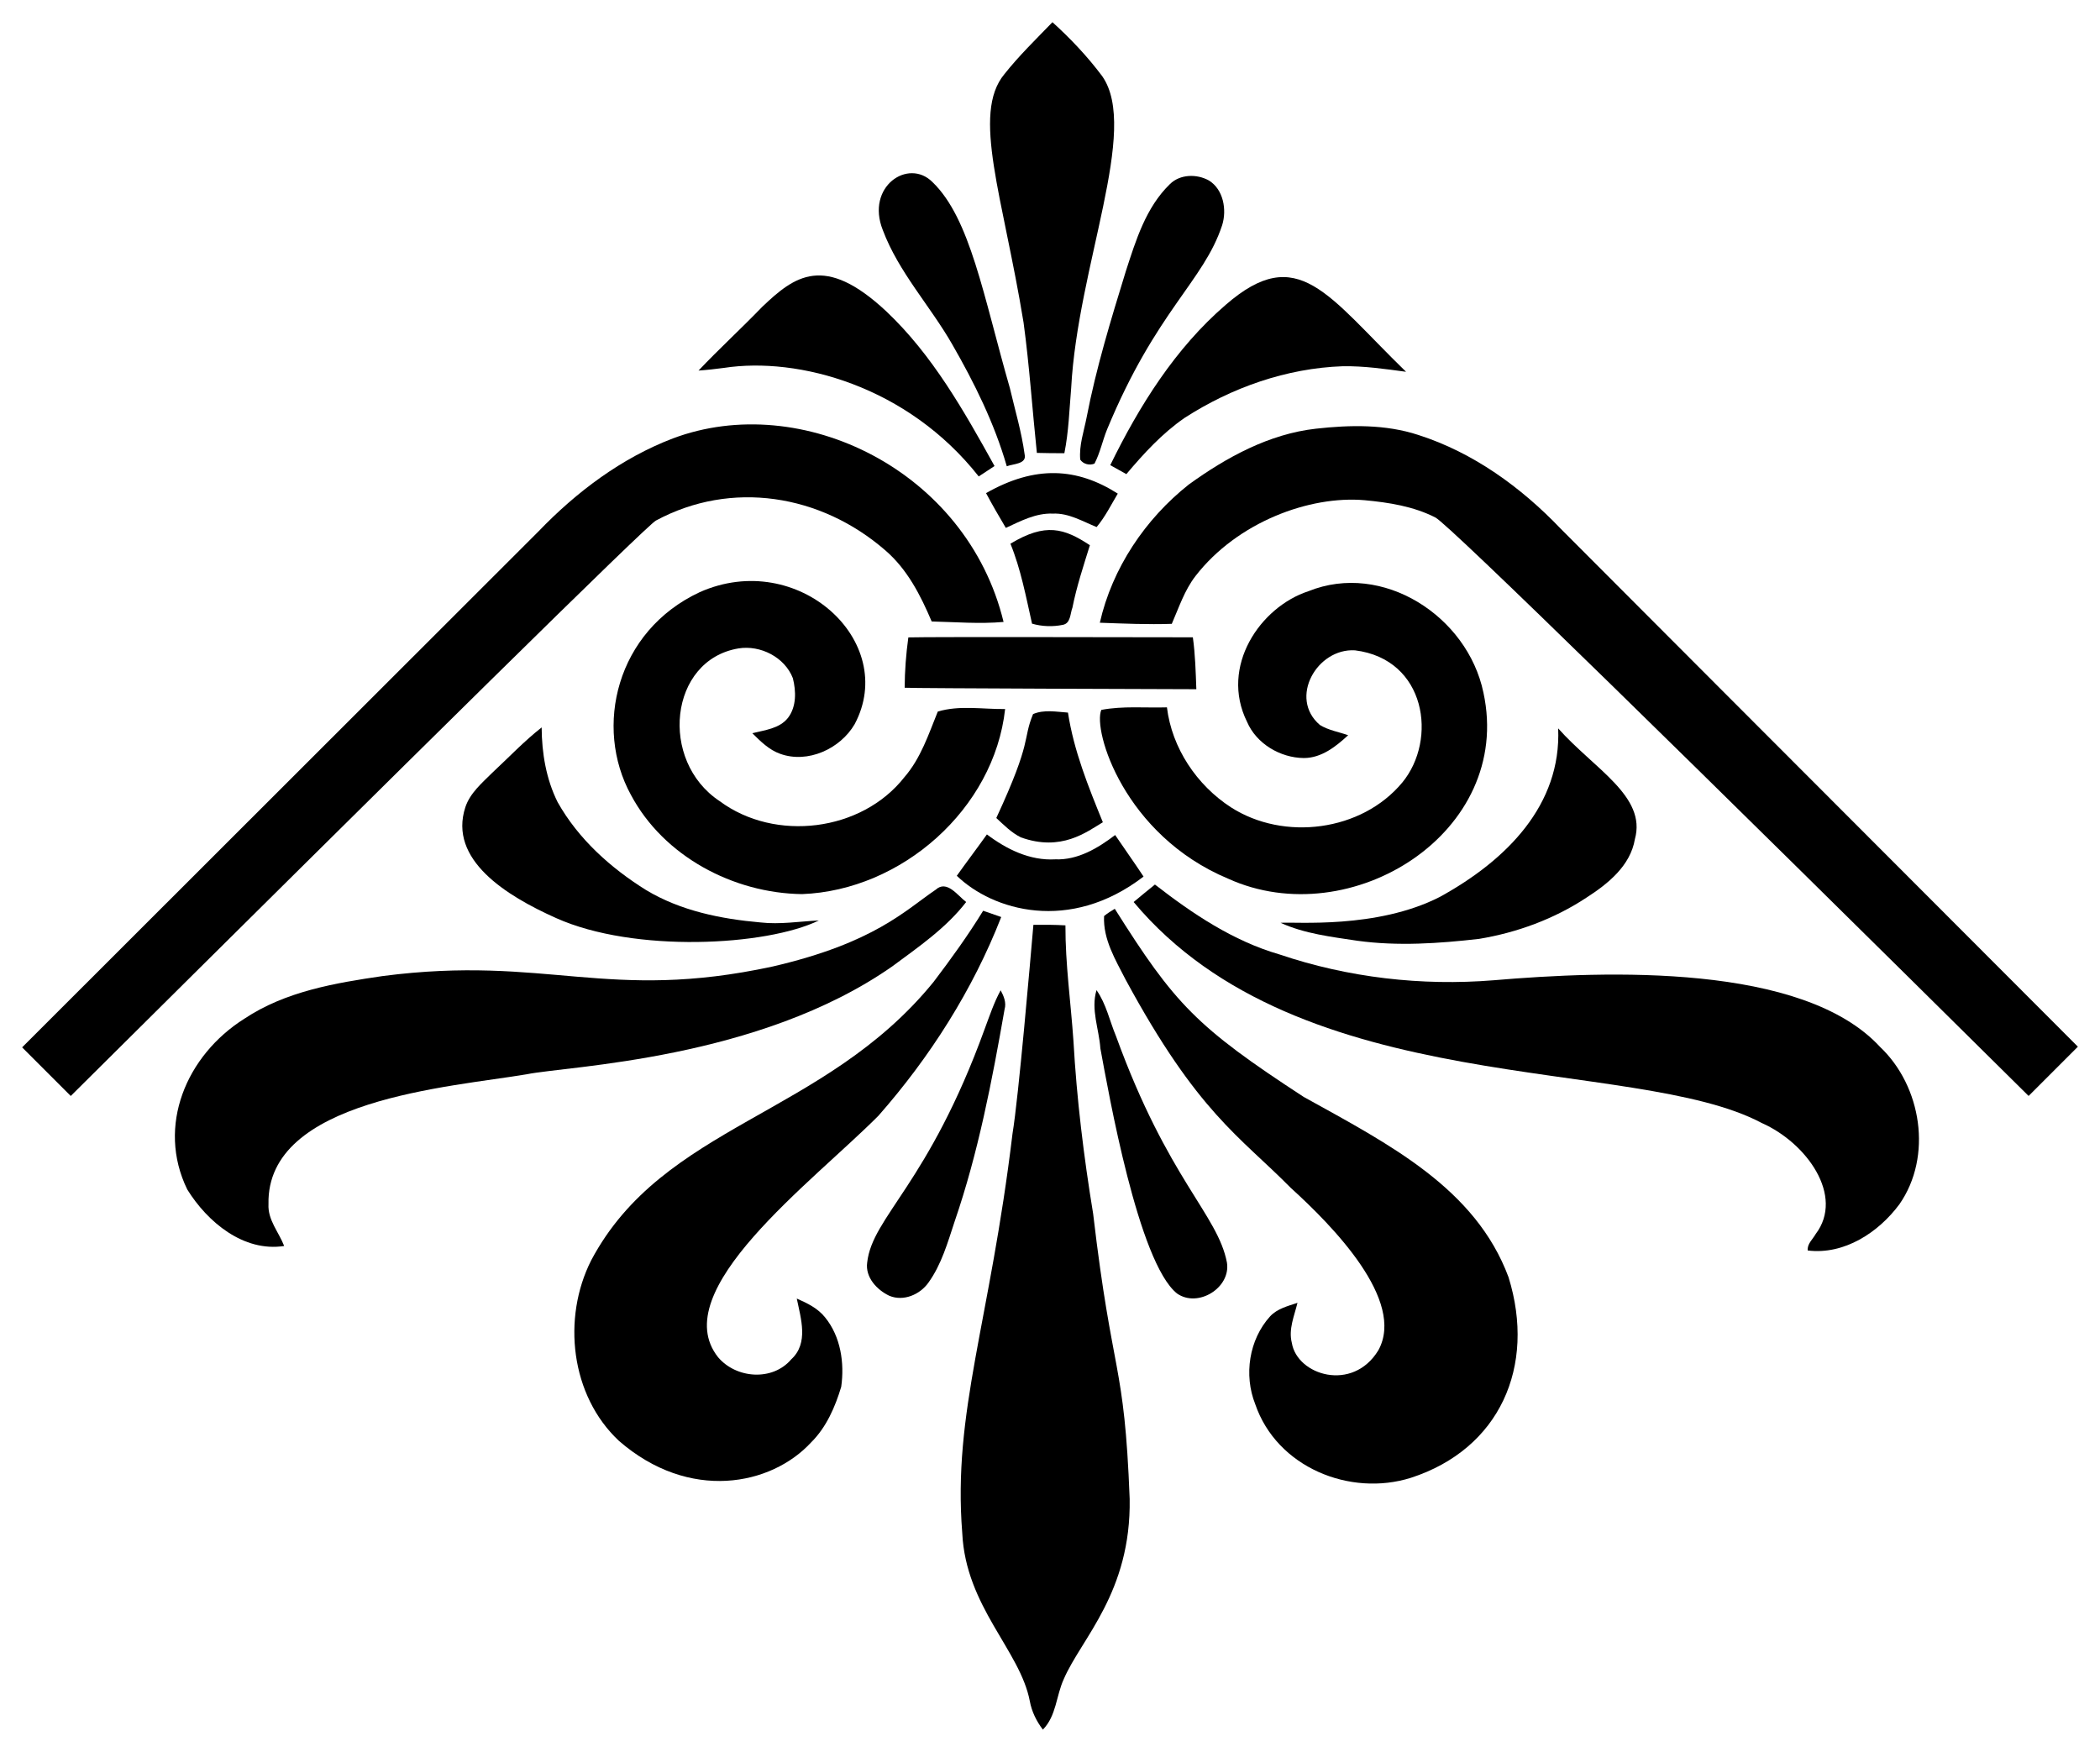
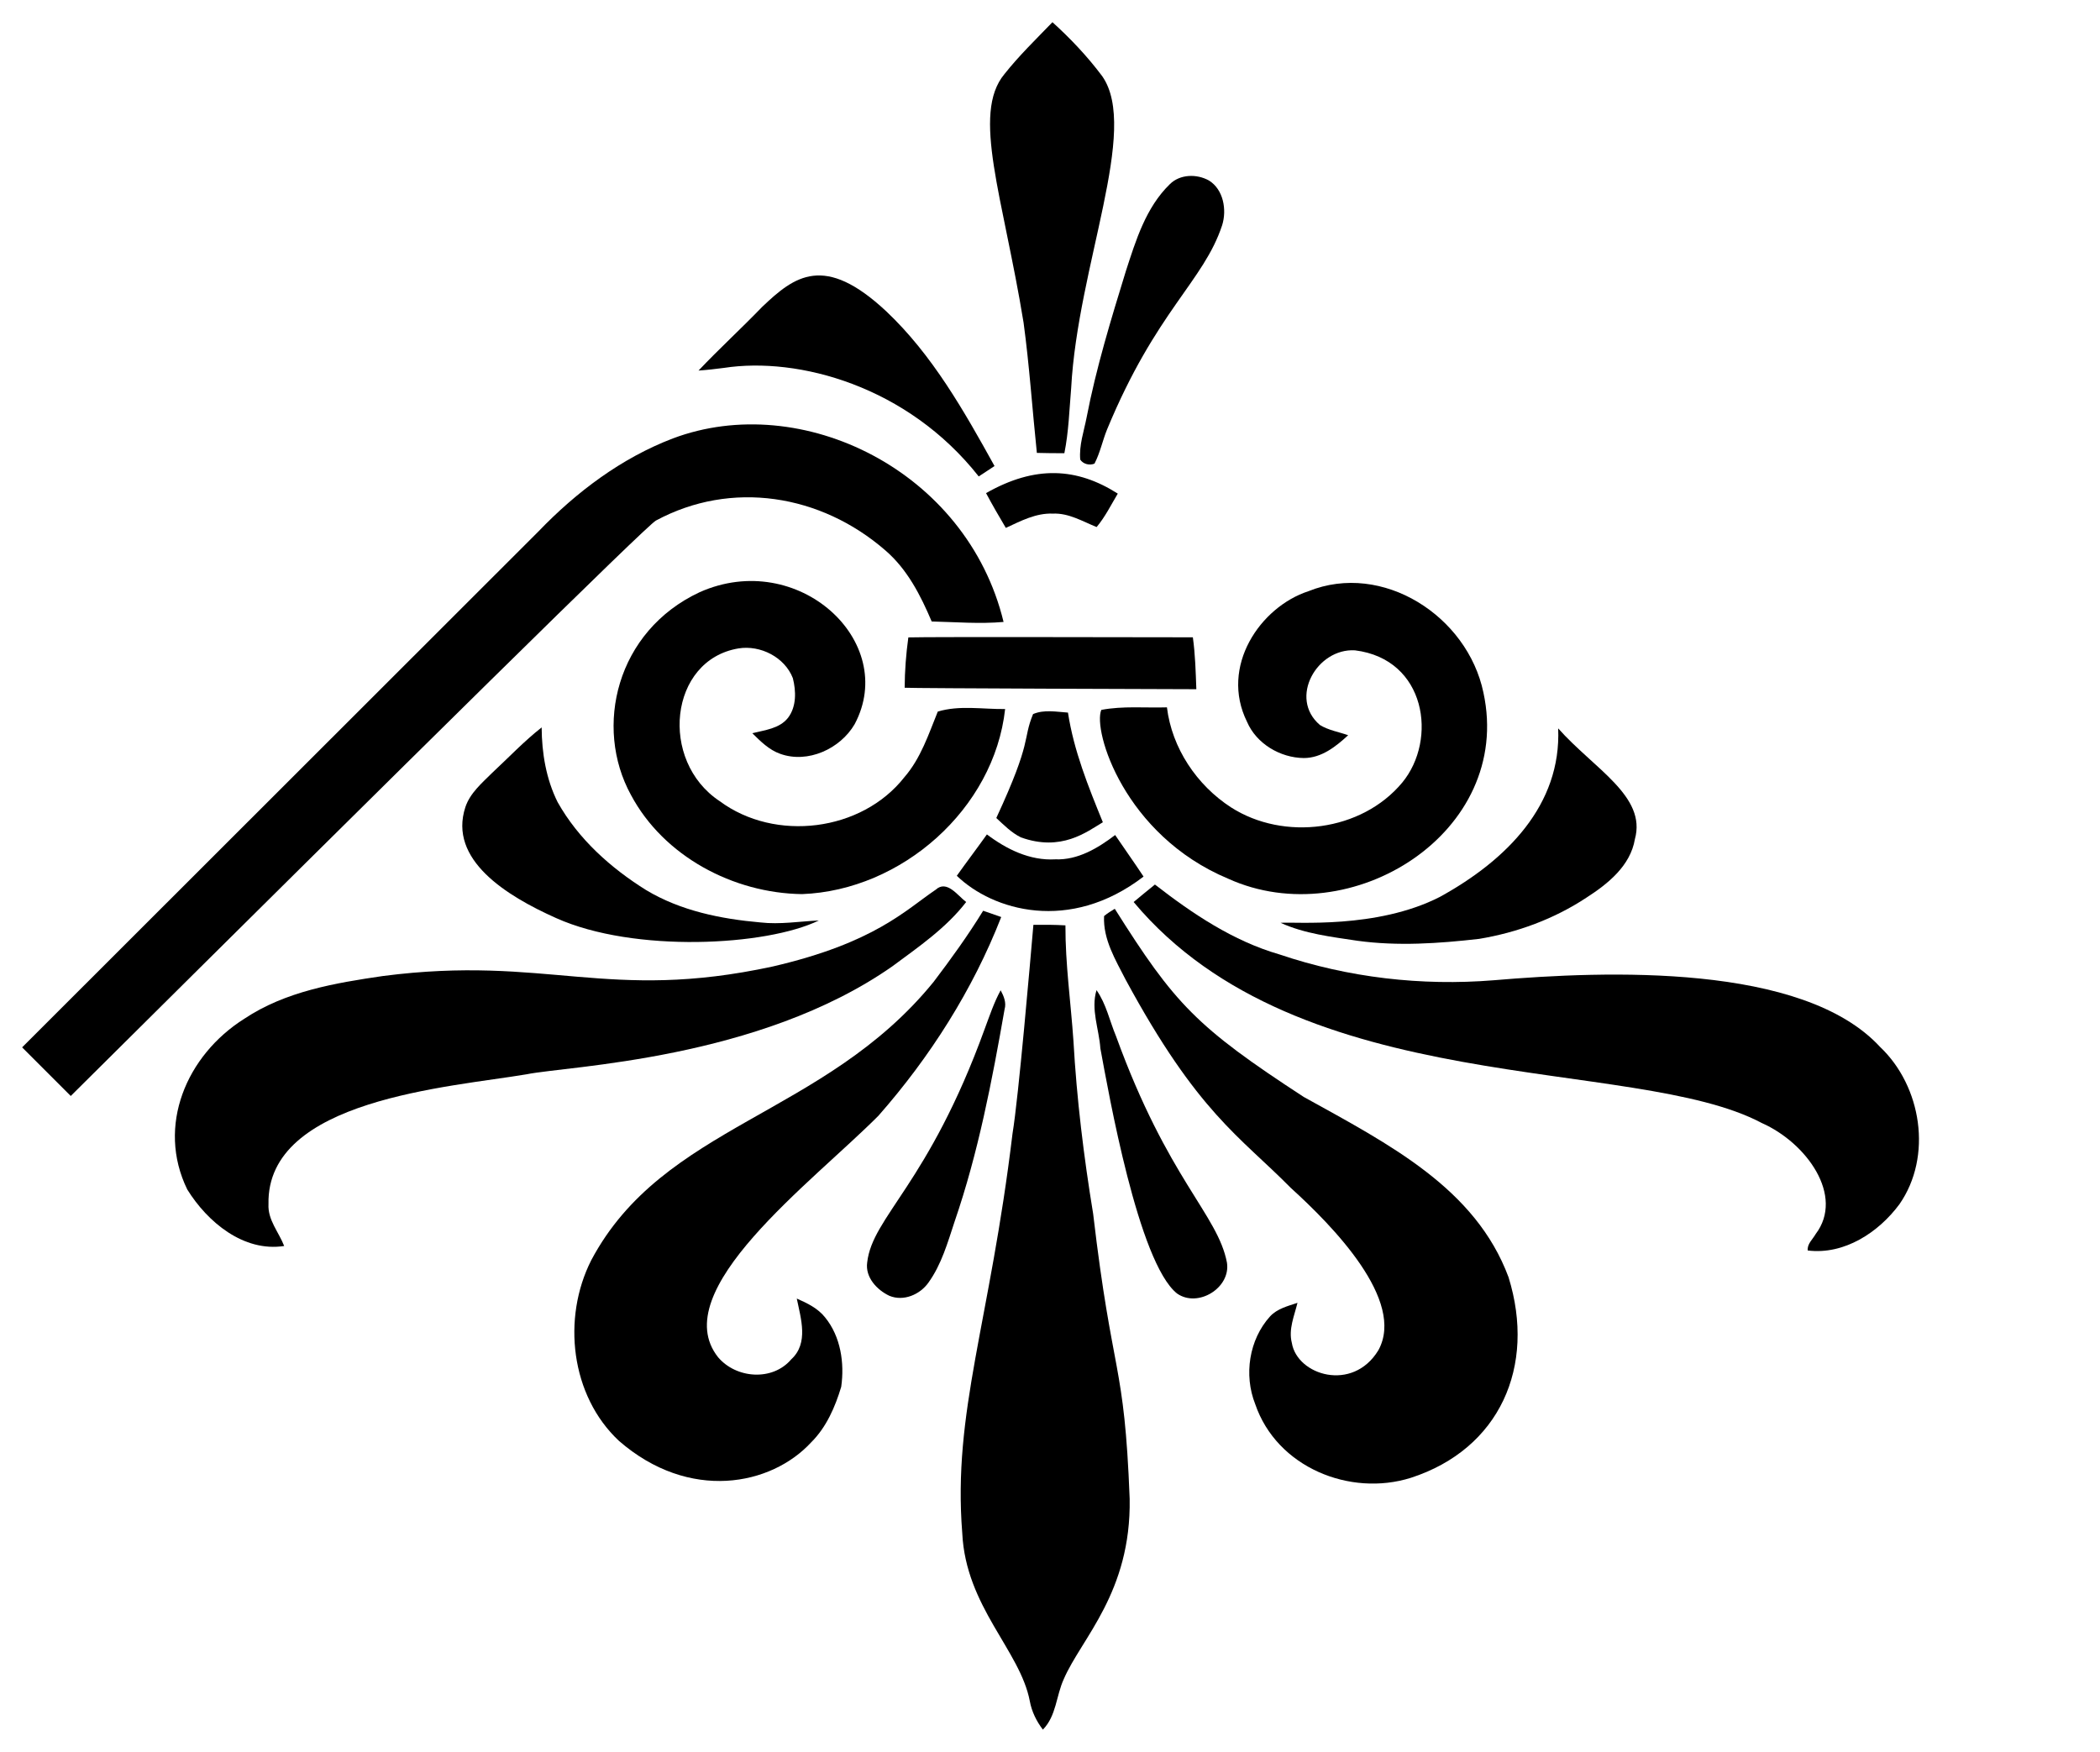
<svg xmlns="http://www.w3.org/2000/svg" version="1.1" id="Layer_1" x="0px" y="0px" viewBox="0 0 1967.596 1641.587" enable-background="new 0 0 1967.596 1641.587" xml:space="preserve">
  <g>
-     <path d="M1148.459,285.631c-47.312,40.739-80.998,94.647-108.203,150.243c5.044,2.807,10.065,5.592,15.086,8.422   c16.273-19.331,33.618-38.228,54.478-52.653c44.162-28.506,95.582-46.604,148.28-48.453c19.902-0.319,39.666,2.556,59.294,5.204   C1243.372,276.433,1216.137,226.846,1148.459,285.631z" />
    <path d="M1032.724,71.392c-13.739-18.395-29.601-35.17-46.627-50.598c-15.36,15.908-31.313,31.359-45.052,48.704   c-30.97,37.403-1.237,114.852,17.984,232.794c5.501,40.556,8.194,81.409,12.461,122.103c8.604,0.251,17.186,0.297,25.767,0.297   c4.062-20.084,4.633-40.556,6.368-60.869C1009.784,248.815,1067.789,121.405,1032.724,71.392z" />
    <path d="M1132.712,169.142c-11.297-6.322-27.091-6.048-36.631,3.446c-22.503,21.864-31.838,52.652-41.264,81.66   c-13.876,45.144-27.753,90.424-36.699,136.846c-2.51,13.055-7.212,26.155-5.98,39.621c2.807,4.222,8.787,5.683,13.351,3.72   c5.249-10.088,7.486-21.362,11.708-31.838c46.059-111.489,90.607-138.865,107.929-191.644   C1149.6,196.53,1146.314,177.541,1132.712,169.142z" />
-     <path d="M1097.907,584.588c6.687-15.314,11.936-31.518,22.252-44.847c39.113-50.462,106.823-75.54,158.459-71.002   c22.709,2.122,45.806,5.729,66.346,16.227c13.141,7.034,239.037,228.43,555.744,542.019l46.16-46.16   c-274.187-274.575-469.05-469.715-484.731-485.543c-36.974-38.708-81.82-71.23-133.194-87.685   c-30.857-10.133-64.042-9.449-95.948-5.888c-43.934,4.907-83.783,26.771-119.09,52.264c-40.876,32.34-71.846,78.466-83.418,129.566   C1052.945,584.359,1075.426,585.341,1097.907,584.588z" />
    <path d="M1385.863,879.802c35.627-5.911,70.34-18.669,100.512-38.616c20.153-12.941,41.241-29.83,45.44-54.844   c11.146-40.229-38.298-65.902-71.892-103.799c3.082,71.644-48.057,123.424-110.896,157.958   c-59.333,30.293-135.485,23.094-149.193,24.261c22.686,10.27,47.7,13.146,72.052,16.82   C1309.749,886.763,1348.091,884.115,1385.863,879.802z" />
    <path d="M1701.162,1156.438c-2.716,4.861-8.057,9.198-7.418,15.36c34.166,4.268,66.347-16.866,85.951-43.364   c31.176-44.824,20.769-110.509-18.167-147.39c-72.267-78.444-255.986-71.482-361.994-62.466   c-67.647,5.478-136.367-2.442-200.704-24.192c-43.432-12.575-81.386-38.069-116.717-65.502   c-6.664,5.386-13.328,10.818-19.947,16.387c156.492,187.04,468.519,143.245,588.557,207.095   C1692.587,1070.878,1728.424,1120.583,1701.162,1156.438z" />
    <path d="M1389.903,649.04c-14.97-71.839-94.563-123.023-163.96-95.035c-45.1,14.714-83.254,70.459-57.536,122.399   c8.787,20.563,31.153,33.71,53.154,33.938c16.592,0.023,30.058-10.75,41.606-21.385c-8.81-3.104-18.395-4.61-26.452-9.563   c-29.63-25.254-2.701-72.154,32.865-69.975c66.763,8.278,77.424,83.734,44.277,123.883   c-38.069,45.828-110.805,55.072-160.468,23.257c-32.043-20.769-55.391-55.528-60.024-93.711   c-20.472,0.616-41.264-1.46-61.485,2.374c-8.173,19.191,21.302,117.39,118.907,158.208   C1265.583,875.454,1418.276,780.182,1389.903,649.04z" />
-     <path d="M960.011,425.695c-2.853-20.929-8.969-41.287-13.762-61.827c-25.049-87.186-37.127-159.09-72.577-193.264   c-22.648-22.748-62.712,4.248-46.559,44.916c14.858,39.598,44.413,71.025,65.182,107.359c20.769,36.151,39.438,73.9,51.009,114.046   C949.261,434.573,962.316,434.984,960.011,425.695z" />
    <path d="M986.485,481.291c14.812-0.662,27.753,7.258,40.99,12.598c7.988-9.494,13.511-20.769,19.833-31.336   c-38.185-24.3-77.239-26.773-123.426-0.457c5.865,11.023,12.165,21.842,18.532,32.591   C956.359,488.229,970.669,480.63,986.485,481.291z" />
    <path d="M654.48,347.252c8.034-0.548,15.953-1.483,23.873-2.511c69.62-10.659,171.933,16.987,238.659,101.722   c4.998-3.264,9.928-6.504,14.812-9.745c-28.574-51.58-58.13-104.049-101.402-144.948c-58.051-54.296-85.908-33.216-116.42-4.085   C694.535,307.883,673.766,326.872,654.48,347.252z" />
    <path d="M847.631,644.475c5.294,0.557,267.872,1.369,273.282,1.369c-0.594-16.25-1.027-32.522-3.264-48.635   c-13.816,0.062-247.026-0.575-266.572,0.091C848.909,612.934,847.699,628.659,847.631,644.475z" />
-     <path d="M995.865,585.523c7.372-1.438,6.801-10.59,8.969-16.182c3.948-19.879,10.362-39.118,16.341-58.427   c-24.13-15.893-41.528-21.293-74.448-1.415c9.814,24.101,14.538,49.685,20.244,74.928   C976.283,587.121,986.394,587.464,995.865,585.523z" />
    <path d="M630.402,410.86c-48.247,18.441-90.356,50.141-125.937,87.183c-0.272,0.27-193.822,193.7-483.738,483.407l45.561,45.561   C387.619,707.85,607.019,491.336,614.586,487.796c70.667-38.071,154.39-24.754,215.106,28.095   c20.495,17.711,32.865,41.995,43.249,66.483c22.435,0.525,44.962,2.419,67.351,0.434   C905.986,441.008,750.967,365.443,630.402,410.86z" />
    <path d="M1033.318,770.503c-13.603-33.321-27.205-66.962-32.683-102.749c-10.818-0.73-22.389-3.035-32.705,1.392   c-10.212,24.934-0.141,23.412-34.44,97.385c7.166,6.619,14.173,13.808,23.028,18.144   C994.427,798.318,1018.15,779.555,1033.318,770.503z" />
    <path d="M655.622,554.895c-78.299,36.499-99.327,126.505-64.452,190.023c30.651,57.582,95.993,92.068,160.263,92.935   c93.3-3.515,179.981-79.698,190.32-173.431c-20.906,0.274-42.93-3.766-63.105,2.396c-8.627,21.271-15.885,43.683-31.222,61.394   c-40.077,51.169-121.189,61.028-173.089,22.549c-57.174-37.778-47.389-132.307,17.574-143.146   c20.518-3.355,43.318,8.216,50.941,27.844c3.104,12.187,3.492,26.771-4.565,37.247c-8.056,10.156-21.704,11.389-33.413,14.378   c7.714,7.577,15.679,15.634,26.155,19.308c25.836,9.312,56.213-4.679,69.701-27.707   C842.108,601.134,747.639,514.005,655.622,554.895z" />
    <path d="M1071.455,821.421c-8.673-13.146-17.802-25.927-26.612-38.936c-16.181,12.302-34.987,23.622-56.098,22.777   c-23.713,1.392-45.623-9.426-64.064-23.348c-9.266,13.009-18.92,25.721-28.209,38.753   C930.096,853.168,1002.043,874.687,1071.455,821.421z" />
    <path d="M1321.982,1384.805c83.053-26.952,117.421-104.212,91.452-187.947c-30.996-83.223-111.001-124.132-192.009-169.004   c-100.491-65.556-120.694-86.981-176.946-176.261c-3.401,2.077-6.847,4.199-10.019,6.824c-1.073,21.842,10.795,41.15,20.358,59.887   c67.498,124.689,106.696,146.328,154.534,194.793c39.394,35.73,107.835,105.56,82.117,152.184   c-24.063,39.64-76.139,23.469-81.09-6.915c-3.286-12.781,2.351-25.311,5.295-37.521c-9.015,3.036-18.943,5.432-25.676,12.712   c-19.765,21.819-24.694,54.958-13.945,82.14C1196.248,1375.052,1264.933,1402.814,1321.982,1384.805z" />
    <path d="M977.128,1620.794c12.689-12.918,12.393-31.792,19.605-47.404c16.294-37.908,63.168-81.065,61.713-168.844   c-5.017-130.67-16.027-111.88-34.211-267.097c-8.81-53.679-15.406-107.701-18.464-162.02c-2.465-36.106-7.646-72.052-7.509-108.295   c-9.996-0.594-19.993-0.593-30.012-0.525c-2.918,33.608-13.878,161.306-19.559,195.569   c-21.274,177.111-56.118,260.836-47.106,374.387c3.291,69.243,54.193,109.866,63.288,157.501   C966.675,1603.859,971.08,1612.874,977.128,1620.794z" />
    <path d="M1102.814,1212.104c19.536,13.739,50.552-5.272,46.764-29.008c-8.69-45.226-55.107-77.752-103.913-212.093   c-6.025-14.424-9.152-30.195-18.281-43.158c-5.5,18.099,2.373,36.38,3.606,54.547   C1038.718,1024.058,1066.504,1183.085,1102.814,1212.104z" />
    <path d="M760.082,1351.529c14.241-14.15,22.412-33.093,28.095-51.968c3.195-22.321-0.502-47.106-15.04-64.977   c-6.778-8.604-16.82-13.443-26.589-17.734c3.789,18.669,11.343,41.789-5.158,56.921c-17.596,20.746-51.626,18.076-68.56-1.917   c-49.349-62.277,87.871-163.635,150.197-226.289c48.362-54.98,88.393-117.926,115.073-186.235   c-5.66-1.963-11.297-3.903-16.934-5.888c-14.219,23.165-30.126,45.189-46.559,66.826   c-102.635,126.025-252.951,133.247-320.639,260.66c-27.524,54.318-19.377,126.873,25.972,169.3   C645.778,1407.489,722.642,1392.247,760.082,1351.529z" />
    <path d="M905.258,845.248c-7.965-5.911-18.076-21.134-28.574-11.503c-28.285,19.072-57.138,49.766-152.571,71.915   c-155.478,33.605-211.484-10.95-365.189,8.924c-44.893,6.55-91.474,14.378-129.954,40.031   c-54.396,34.252-82.487,100.607-53.52,160.011c18.875,30.468,52.721,58.837,90.812,52.972   c-5.021-13.009-15.497-24.443-14.698-39.164c-2.226-98.521,170.463-109.632,241.946-121.76   c38.613-7.843,217.146-13.394,342.572-101.151C860.617,887.334,886.475,869.646,905.258,845.248z" />
    <path d="M812.506,1183.118c-1.917,13.831,9.107,25.63,20.792,31.153c13.26,5.5,28.689-1.118,36.631-12.393   c12.256-17.049,17.985-37.521,24.489-57.171c22.184-64.543,35.056-131.78,46.81-198.856c1.849-6.322-0.73-12.416-3.675-17.87   c-6.231,11.434-10.339,23.85-14.88,36.014C869.854,1109.761,817.283,1140.015,812.506,1183.118z" />
    <path d="M461.239,724.127c-9.586,9.586-20.769,18.897-25.219,32.249c-16.06,49.146,38.118,82.99,85.107,103.958   c73.038,32.767,196.948,26.166,246.099,2.214c-18.213,0.867-36.425,3.925-54.707,1.849c-37.133-3.264-74.677-10.864-107.016-30.24   c-33.344-20.792-63.63-47.928-83.03-82.482c-10.795-21.659-14.835-46.011-14.972-70.021   C491,694.594,476.599,709.863,461.239,724.127z" />
  </g>
</svg>